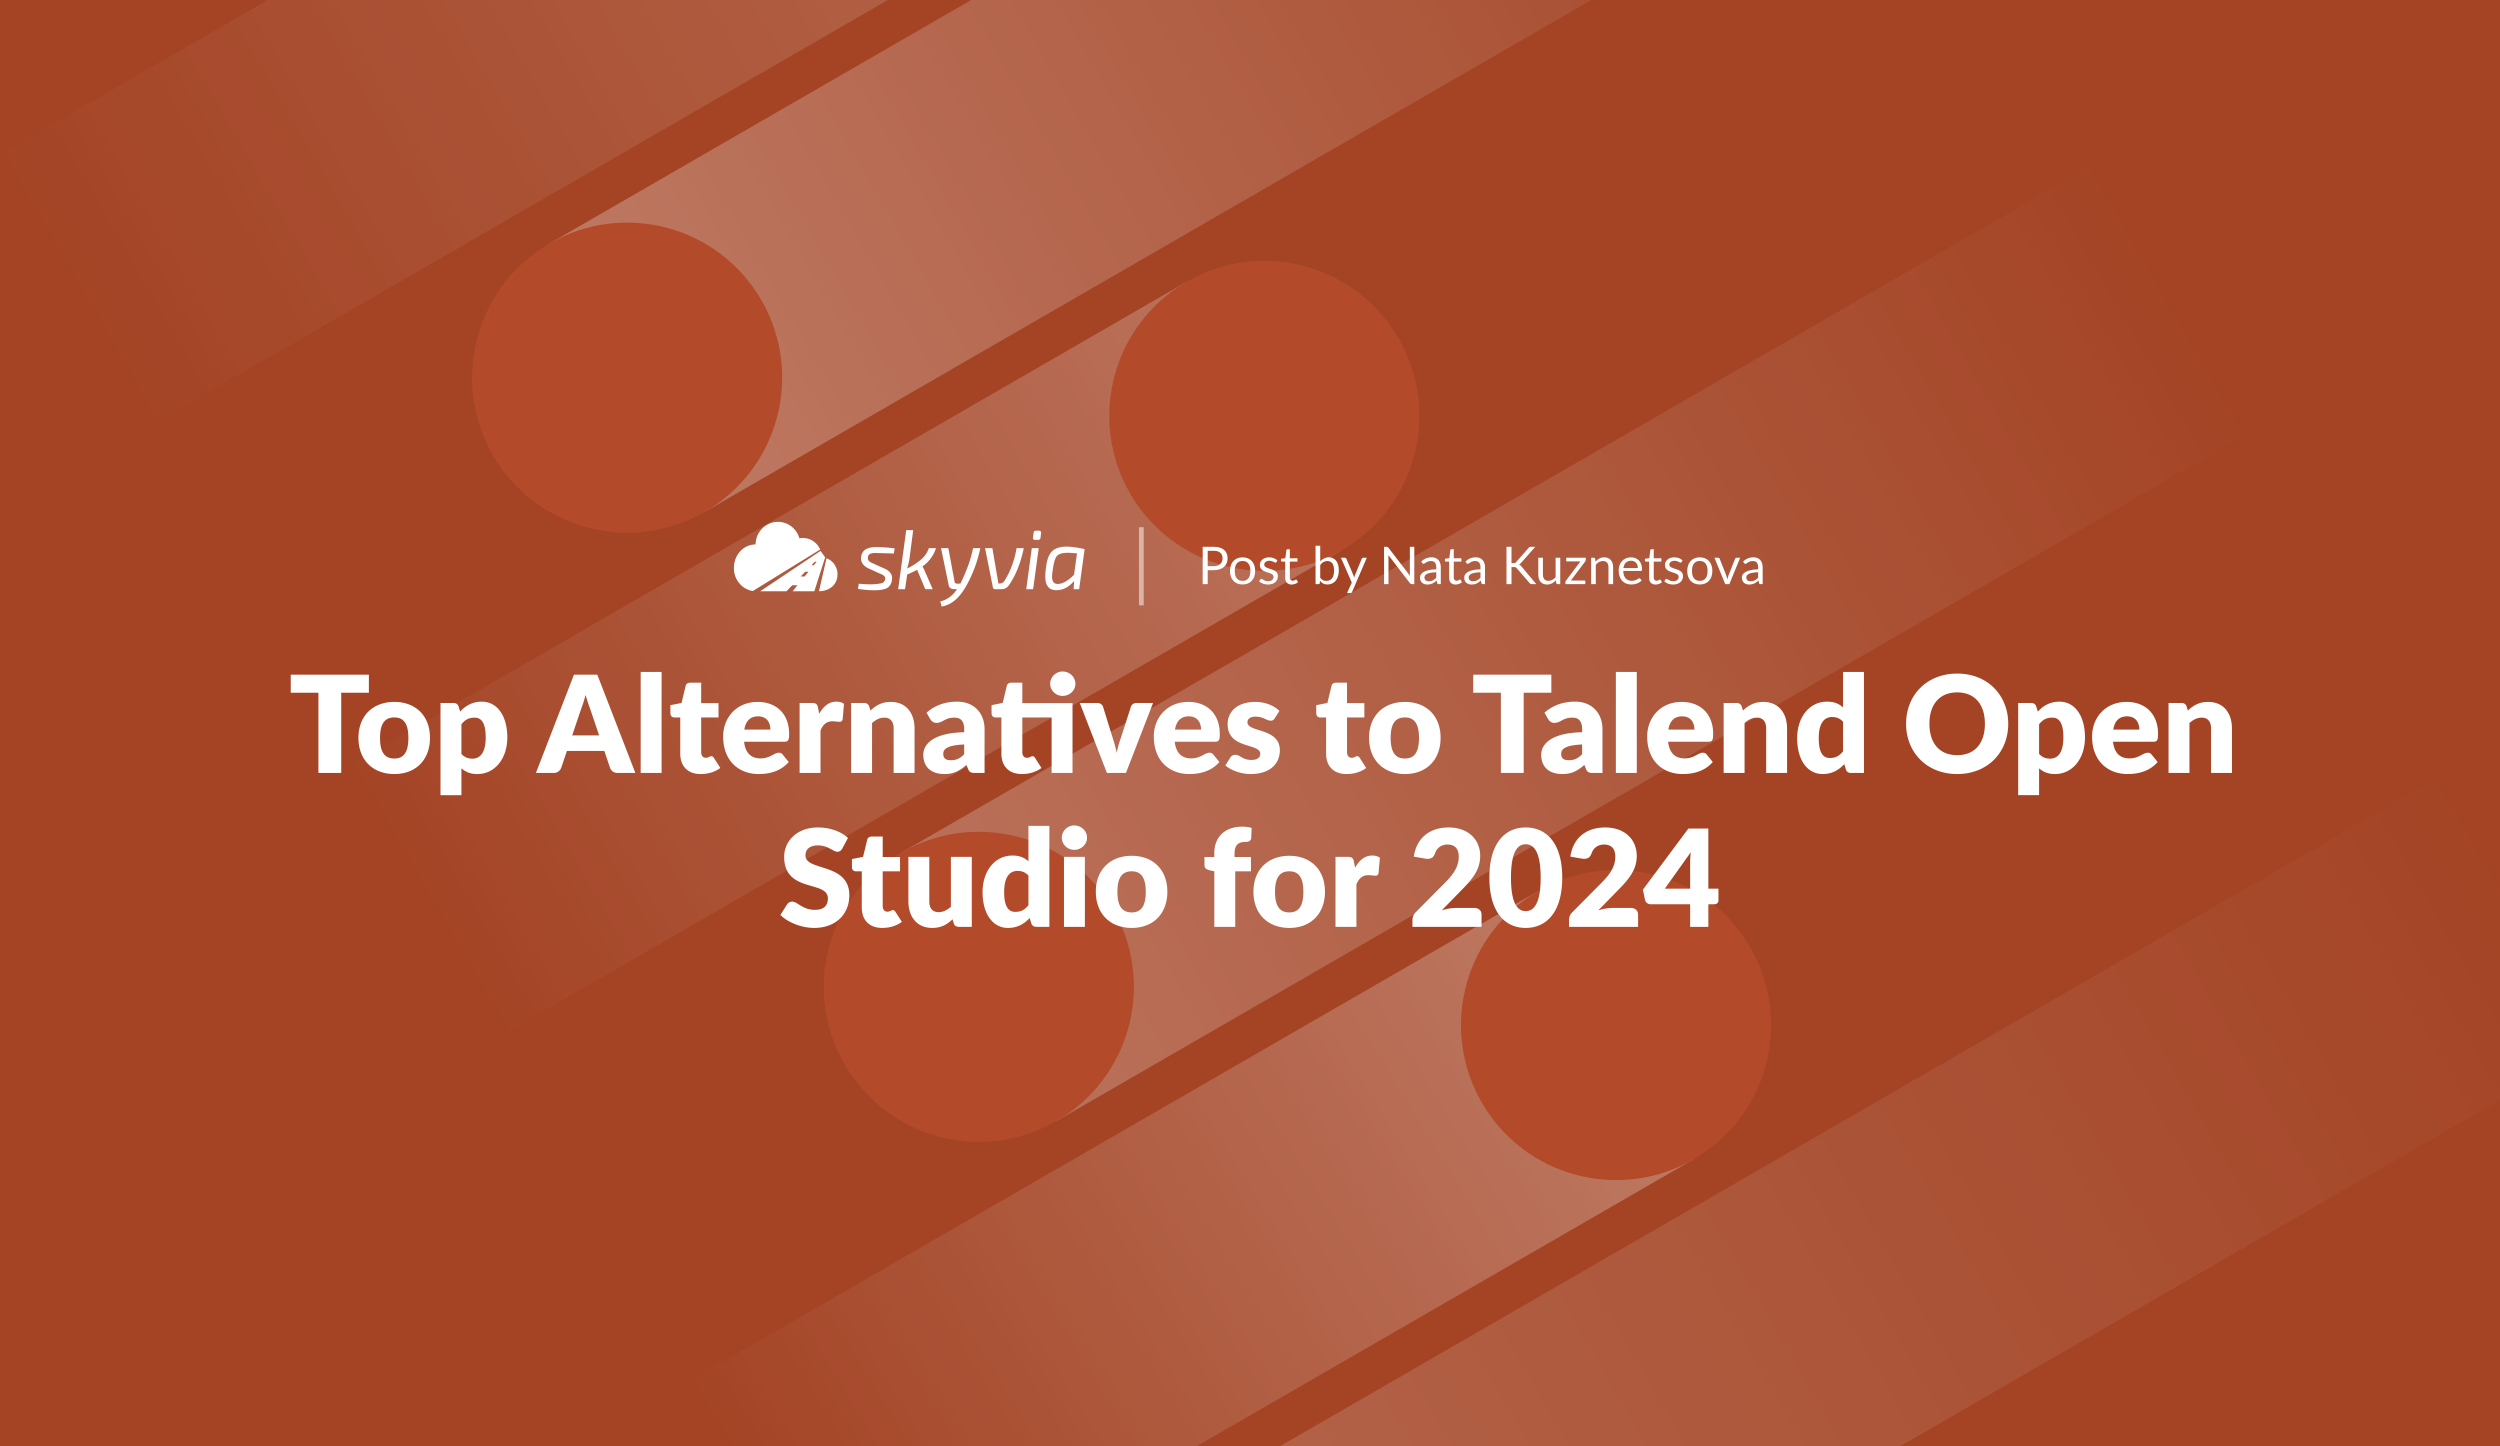
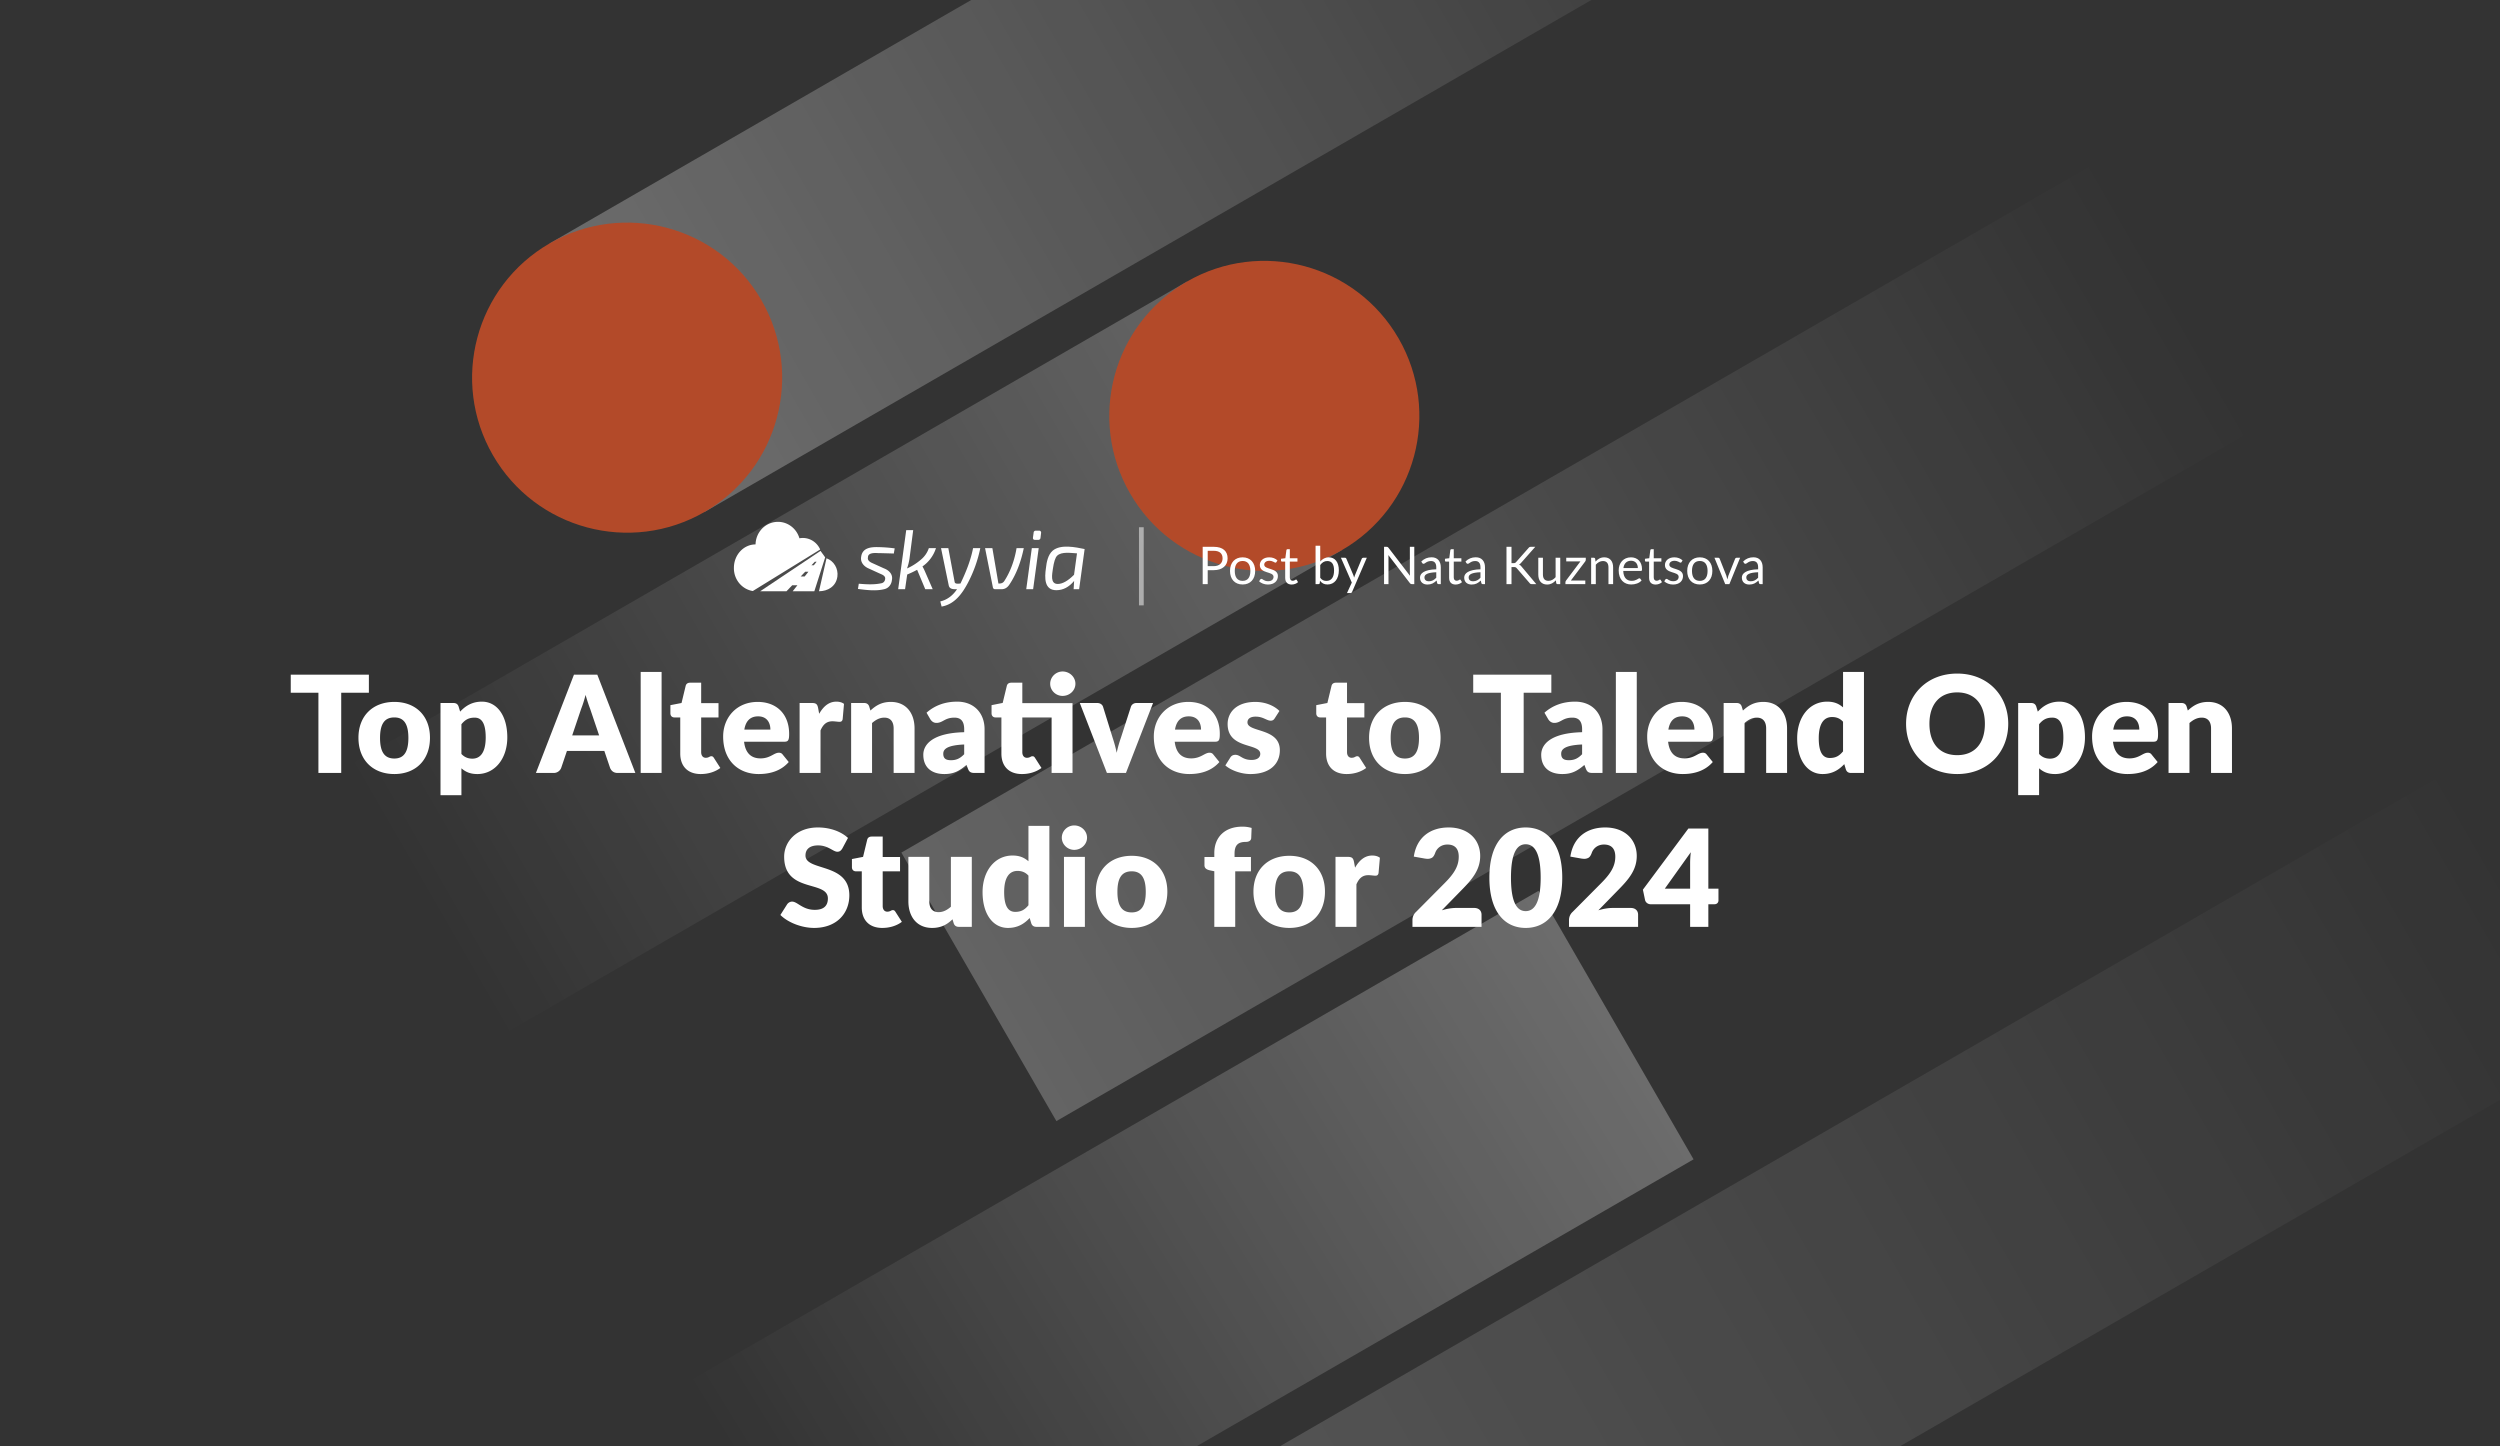
<svg xmlns="http://www.w3.org/2000/svg" width="2112" height="1222" fill="none">
  <rect width="100%" height="100%" fill="#333333" stroke="none" />
  <g clip-path="url(#top-alternatives-to-talend-open-studio-for-2024__a)">
-     <path fill="#A44425" d="M0 0h2112v1222H0z" />
    <g opacity=".8">
-       <path opacity=".2" transform="scale(-1 1) rotate(-60 -461.406 699.45)" fill="url(#top-alternatives-to-talend-open-studio-for-2024__b)" d="M0 0h261.933v818.542H0z" />
-     </g>
+       </g>
    <path opacity=".28" transform="rotate(-120 595.289 432.466)" fill="url(#top-alternatives-to-talend-open-studio-for-2024__c)" d="M595.289 432.466h261.933v1167.59H595.289z" />
    <circle cx="529.804" cy="319.045" r="130.967" transform="rotate(-120 529.804 319.045)" fill="#B34A29" />
    <path opacity=".24" transform="scale(-1 1) rotate(-60 -164.286 1214.096)" fill="url(#top-alternatives-to-talend-open-studio-for-2024__d)" d="M0 0h261.933v818.542H0z" />
    <circle cx="130.967" cy="130.967" r="130.967" transform="scale(-1 1) rotate(-60 -277.705 1279.58)" fill="#B34A29" />
    <path opacity=".24" transform="rotate(-120 892.422 947.104)" fill="url(#top-alternatives-to-talend-open-studio-for-2024__e)" d="M892.422 947.104h261.933v1167.59H892.422z" />
-     <circle cx="826.937" cy="833.683" r="130.967" transform="rotate(-120 826.937 833.683)" fill="#B34A29" />
    <path opacity=".28" transform="scale(-1 1) rotate(-60 132.832 1728.745)" fill="url(#top-alternatives-to-talend-open-studio-for-2024__f)" d="M0 0h261.933v1194.97H0z" />
-     <circle cx="130.967" cy="130.967" r="130.967" transform="scale(-1 1) rotate(-60 19.413 1794.228)" fill="#B34A29" />
    <path opacity=".16" transform="rotate(-120 1189.53 1461.74)" fill="url(#top-alternatives-to-talend-open-studio-for-2024__g)" d="M1189.53 1461.74h261.933v1167.59H1189.53z" />
    <path d="M311.633 569.951v15.276h-23.37V653h-19.266v-67.773h-23.37v-15.276h66.006Zm21.513 23.028c17.898 0 30.096 11.628 30.096 30.324 0 18.867-12.198 30.609-30.096 30.609-18.012 0-30.324-11.742-30.324-30.609 0-18.696 12.312-30.324 30.324-30.324Zm0 47.823c8.151 0 11.856-5.7 11.856-17.385 0-11.685-3.705-17.328-11.856-17.328-8.379 0-12.084 5.643-12.084 17.328 0 11.685 3.705 17.385 12.084 17.385Zm54.27-43.947 1.311 4.332c4.617-4.959 10.26-8.436 18.411-8.436 12.312 0 21.432 11.229 21.432 30.21 0 17.727-10.317 30.951-25.308 30.951-6.156 0-10.032-1.881-13.452-4.845v22.686h-17.67v-77.862h10.944c2.223 0 3.648.969 4.332 2.964Zm2.394 14.991v25.08c2.679 2.907 5.814 3.99 9.234 3.99 6.498 0 11.286-4.902 11.286-17.955 0-12.483-3.762-16.701-9.348-16.701-5.187 0-8.151 1.938-11.172 5.586Zm114.794-41.895L536.752 653h-14.934c-3.363 0-5.301-1.71-6.384-4.161l-4.902-14.478h-31.578l-4.902 14.478a6.73 6.73 0 0 1-6.27 4.161h-15.048l32.148-83.049h19.722Zm-21.204 51.3h22.743l-7.695-22.743c-1.14-2.907-2.451-6.897-3.762-11.457-1.14 4.617-2.508 8.664-3.648 11.571l-7.638 22.629Zm57.848-53.58h17.67V653h-17.67v-85.329Zm50.76 86.241c-11.172 0-17.328-6.783-17.328-17.271v-30.552h-5.016c-1.824 0-3.306-1.197-3.306-3.477v-6.897l9.405-1.824 3.477-14.421c.456-1.824 1.767-2.736 3.876-2.736h9.234v17.271h14.649v12.084H592.35v29.355c0 2.736 1.368 4.731 3.876 4.731 2.622 0 3.192-1.311 4.674-1.311 1.083 0 1.596.456 2.28 1.539l5.358 8.379c-4.56 3.42-10.431 5.13-16.53 5.13Zm70.669-27.303h-34.086c1.14 9.861 6.213 14.079 13.908 14.079 8.265 0 11.286-4.788 15.504-4.788 1.425 0 2.451.513 3.192 1.539l5.13 6.327c-7.239 8.322-17.328 10.146-25.422 10.146-16.53 0-29.982-10.83-29.982-31.749 0-15.789 11.172-29.184 29.184-29.184 15.618 0 26.562 9.975 26.562 27.075 0 5.244-.798 6.555-3.99 6.555Zm-33.858-10.26h22.002c0-5.586-2.736-11.172-10.374-11.172-6.669 0-10.431 3.933-11.628 11.172Zm62.308-18.297.912 4.959c3.648-6.384 8.322-10.26 14.478-10.26 2.679 0 4.845.627 6.498 1.881l-1.14 12.996c-.399 1.653-1.197 2.166-2.736 2.166-1.254 0-4.047-.456-5.871-.456-5.187 0-7.98 2.907-10.089 7.752V653h-17.67v-59.109h10.488c3.534 0 4.503 1.14 5.13 4.161Zm43.188-1.197 1.026 3.42c4.617-4.275 9.519-7.296 17.214-7.296 12.939 0 20.064 9.462 20.064 22.458V653h-17.67v-37.563c0-5.757-2.679-9.177-7.866-9.177-3.876 0-7.182 1.767-10.374 4.56V653h-17.67v-59.109h10.944c2.223 0 3.648.969 4.332 2.964Zm51.62 10.773-3.192-5.529c7.125-6.327 15.903-9.348 25.878-9.348 14.364 0 23.142 9.804 23.142 23.313V653h-8.094c-3.363 0-4.788-.627-5.928-3.534l-1.254-3.249c-5.928 5.016-10.602 7.695-18.696 7.695-10.83 0-17.784-5.643-17.784-16.302 0-8.436 7.467-18.411 34.542-19.038v-2.508c0-6.897-2.964-9.804-8.208-9.804-8.322 0-9.747 4.446-15.276 4.446-2.451 0-4.047-1.425-5.13-3.078Zm28.614 29.526v-8.208c-14.136.627-17.67 3.762-17.67 7.809 0 4.047 2.223 5.472 6.498 5.472 4.56 0 7.695-1.482 11.172-5.073Zm93.967-59.508c0 5.7-4.902 10.26-10.83 10.26-5.7 0-10.488-4.56-10.488-10.26s4.788-10.374 10.488-10.374c5.928 0 10.83 4.674 10.83 10.374Zm-2.451 16.359V653h-17.67v-46.911h-24.738v29.355c0 2.736 1.368 4.731 3.876 4.731 2.622 0 3.192-1.311 4.674-1.311 1.083 0 1.596.456 2.28 1.539l5.358 8.379c-4.56 3.42-10.431 5.13-16.53 5.13-11.172 0-17.328-6.783-17.328-17.271v-30.552h-5.016c-1.824 0-3.306-1.197-3.306-3.477v-6.897l9.405-1.881 3.477-14.364c.456-1.824 1.767-2.736 3.876-2.736h9.234v17.271h42.408Zm54.029-.114h14.022L951.202 653h-16.074l-22.914-59.109h14.706c2.508 0 4.275 1.311 4.902 3.078l8.208 26.505a113.49 113.49 0 0 1 3.363 12.483 97.693 97.693 0 0 1 3.477-12.483l8.55-26.505c.627-1.767 2.394-3.078 4.674-3.078Zm66.406 32.718h-34.088c1.14 9.861 6.213 14.079 13.908 14.079 8.26 0 11.29-4.788 15.5-4.788 1.43 0 2.45.513 3.2 1.539l5.13 6.327c-7.24 8.322-17.33 10.146-25.43 10.146-16.526 0-29.978-10.83-29.978-31.749 0-15.789 11.172-29.184 29.188-29.184 15.61 0 26.56 9.975 26.56 27.075 0 5.244-.8 6.555-3.99 6.555Zm-33.86-10.26h22c0-5.586-2.73-11.172-10.37-11.172-6.671 0-10.433 3.933-11.63 11.172Zm88.24-15.732-3.99 6.213c-.91 1.425-1.82 1.995-3.42 1.995-3.36 0-6.32-3.42-12.65-3.42-4.5 0-6.96 1.824-6.96 4.845 0 8.664 27.36 4.446 27.36 23.541 0 11.742-8.66 20.121-24.85 20.121-7.98 0-16.64-3.192-21.2-7.296l4.1-6.498c.91-1.539 2.23-2.451 4.45-2.451 4.1 0 5.81 4.332 13.56 4.332 5.48 0 7.41-2.565 7.41-5.13 0-9.405-27.58-3.648-27.58-25.194 0-10.032 7.69-18.696 23.37-18.696 8.6 0 16.01 3.249 20.4 7.638Zm56.75 53.295c-11.17 0-17.33-6.783-17.33-17.271v-30.552h-5.02c-1.82 0-3.3-1.197-3.3-3.477v-6.897l9.4-1.824 3.48-14.421c.46-1.824 1.77-2.736 3.88-2.736h9.23v17.271h14.65v12.084h-14.65v29.355c0 2.736 1.37 4.731 3.88 4.731 2.62 0 3.19-1.311 4.67-1.311 1.08 0 1.6.456 2.28 1.539l5.36 8.379c-4.56 3.42-10.43 5.13-16.53 5.13Zm49.29-60.933c17.9 0 30.1 11.628 30.1 30.324 0 18.867-12.2 30.609-30.1 30.609-18.01 0-30.32-11.742-30.32-30.609 0-18.696 12.31-30.324 30.32-30.324Zm0 47.823c8.15 0 11.86-5.7 11.86-17.385 0-11.685-3.71-17.328-11.86-17.328-8.38 0-12.08 5.643-12.08 17.328 0 11.685 3.7 17.385 12.08 17.385Zm123.66-70.851v15.276h-23.37V653h-19.27v-67.773h-23.37v-15.276h66.01Zm-2.63 37.677-3.19-5.529c7.13-6.327 15.9-9.348 25.88-9.348 14.36 0 23.14 9.804 23.14 23.313V653h-8.09c-3.37 0-4.79-.627-5.93-3.534l-1.26-3.249c-5.92 5.016-10.6 7.695-18.69 7.695-10.83 0-17.79-5.643-17.79-16.302 0-8.436 7.47-18.411 34.55-19.038v-2.508c0-6.897-2.97-9.804-8.21-9.804-8.32 0-9.75 4.446-15.28 4.446-2.45 0-4.04-1.425-5.13-3.078Zm28.62 29.526v-8.208c-14.14.627-17.67 3.762-17.67 7.809 0 4.047 2.22 5.472 6.49 5.472 4.56 0 7.7-1.482 11.18-5.073Zm28.51-69.483h17.67V653h-17.67v-85.329Zm78.23 58.938h-34.09c1.14 9.861 6.22 14.079 13.91 14.079 8.27 0 11.29-4.788 15.51-4.788 1.42 0 2.45.513 3.19 1.539l5.13 6.327c-7.24 8.322-17.33 10.146-25.42 10.146-16.53 0-29.99-10.83-29.99-31.749 0-15.789 11.18-29.184 29.19-29.184 15.62 0 26.56 9.975 26.56 27.075 0 5.244-.8 6.555-3.99 6.555Zm-33.86-10.26h22c0-5.586-2.73-11.172-10.37-11.172-6.67 0-10.43 3.933-11.63 11.172Zm61.97-19.494 1.02 3.42c4.62-4.275 9.52-7.296 17.22-7.296 12.94 0 20.06 9.462 20.06 22.458V653h-17.67v-37.563c0-5.757-2.68-9.177-7.86-9.177-3.88 0-7.19 1.767-10.38 4.56V653h-17.67v-59.109h10.95c2.22 0 3.64.969 4.33 2.964Zm85.59-29.184h17.67V653h-10.94c-2.23 0-3.65-.969-4.34-2.964l-1.36-4.503c-4.68 5.016-10.26 8.379-18.36 8.379-12.31 0-21.43-11.172-21.43-30.267 0-17.67 10.2-30.894 25.31-30.894 6.15 0 10.03 1.881 13.45 4.845v-29.925Zm0 67.089v-25.023c-2.68-2.964-5.81-3.99-9.23-3.99-6.5 0-11.29 4.902-11.29 17.898 0 12.483 3.76 16.701 9.35 16.701 5.19 0 8.09-1.938 11.17-5.586Zm139.56-23.313c0 23.997-17.28 42.465-43.1 42.465-25.87 0-43.2-18.468-43.2-42.465 0-23.997 17.33-42.408 43.2-42.408 25.82 0 43.1 18.525 43.1 42.408Zm-19.73 0c0-16.473-8.66-26.505-23.37-26.505-14.82 0-23.48 10.032-23.48 26.505 0 16.644 8.66 26.505 23.48 26.505 14.71 0 23.37-9.861 23.37-26.505Zm43.4-14.592 1.31 4.332c4.61-4.959 10.26-8.436 18.41-8.436 12.31 0 21.43 11.229 21.43 30.21 0 17.727-10.32 30.951-25.31 30.951-6.15 0-10.03-1.881-13.45-4.845v22.686h-17.67v-77.862h10.94c2.23 0 3.65.969 4.34 2.964Zm2.39 14.991v25.08c2.68 2.907 5.81 3.99 9.23 3.99 6.5 0 11.29-4.902 11.29-17.955 0-12.483-3.76-16.701-9.35-16.701-5.18 0-8.15 1.938-11.17 5.586Zm96.52 14.763h-34.08c1.14 9.861 6.21 14.079 13.91 14.079 8.26 0 11.28-4.788 15.5-4.788 1.42 0 2.45.513 3.19 1.539l5.13 6.327c-7.24 8.322-17.33 10.146-25.42 10.146-16.53 0-29.98-10.83-29.98-31.749 0-15.789 11.17-29.184 29.18-29.184 15.62 0 26.56 9.975 26.56 27.075 0 5.244-.79 6.555-3.99 6.555Zm-33.85-10.26h22c0-5.586-2.74-11.172-10.38-11.172-6.67 0-10.43 3.933-11.62 11.172Zm61.96-19.494 1.03 3.42c4.61-4.275 9.52-7.296 17.21-7.296 12.94 0 20.07 9.462 20.07 22.458V653h-17.67v-37.563c0-5.757-2.68-9.177-7.87-9.177-3.88 0-7.18 1.767-10.37 4.56V653h-17.67v-59.109h10.94c2.22 0 3.65.969 4.33 2.964ZM716.378 707.874l-4.788 8.949c-1.14 1.824-2.223 2.736-4.218 2.736-3.477 0-7.752-5.358-16.188-5.358-7.239 0-10.716 3.306-10.716 8.55 0 13.452 37.05 5.814 37.05 33.63 0 15.333-10.83 27.531-29.754 27.531-10.317 0-22.002-4.446-28.5-10.944l5.7-9.006c.912-1.311 2.451-2.28 4.218-2.28 4.503 0 8.778 6.954 19.152 6.954 7.011 0 11.058-2.964 11.058-9.633 0-15.618-36.936-4.275-36.936-35.283 0-12.54 10.26-24.681 28.5-24.681 10.203 0 19.494 3.363 25.422 8.835Zm28.984 76.038c-11.172 0-17.328-6.783-17.328-17.271v-30.552h-5.016c-1.824 0-3.306-1.197-3.306-3.477v-6.897l9.405-1.824 3.477-14.421c.456-1.824 1.767-2.736 3.876-2.736h9.234v17.271h14.649v12.084h-14.649v29.355c0 2.736 1.368 4.731 3.876 4.731 2.622 0 3.192-1.311 4.674-1.311 1.083 0 1.596.456 2.28 1.539l5.358 8.379c-4.56 3.42-10.431 5.13-16.53 5.13Zm57.945-60.021h17.67V783h-10.944c-2.223 0-3.648-.969-4.332-2.964l-1.026-3.42c-4.503 4.389-9.576 7.296-17.214 7.296-12.939 0-20.064-9.519-20.064-22.515v-37.506h17.67v37.506c0 5.871 2.679 9.177 7.866 9.177 3.876 0 7.182-1.767 10.374-4.56v-42.123Zm65.529-26.22h17.67V783h-10.944c-2.223 0-3.648-.969-4.332-2.964l-1.368-4.503c-4.674 5.016-10.26 8.379-18.354 8.379-12.312 0-21.432-11.172-21.432-30.267 0-17.67 10.203-30.894 25.308-30.894 6.156 0 10.032 1.881 13.452 4.845v-29.925Zm0 67.089v-25.023c-2.679-2.964-5.814-3.99-9.234-3.99-6.498 0-11.286 4.902-11.286 17.898 0 12.483 3.762 16.701 9.348 16.701 5.187 0 8.094-1.938 11.172-5.586Zm49.501-57.057c0 5.586-4.902 10.26-10.83 10.26-5.7 0-10.488-4.674-10.488-10.26 0-5.757 4.788-10.374 10.488-10.374 5.928 0 10.83 4.617 10.83 10.374Zm-19.494 16.188h17.67V783h-17.67v-59.109Zm57.24-.912c17.898 0 30.096 11.628 30.096 30.324 0 18.867-12.198 30.609-30.096 30.609-18.012 0-30.324-11.742-30.324-30.609 0-18.696 12.312-30.324 30.324-30.324Zm0 47.823c8.151 0 11.856-5.7 11.856-17.385 0-11.685-3.705-17.328-11.856-17.328-8.379 0-12.084 5.643-12.084 17.328 0 11.685 3.705 17.385 12.084 17.385ZM1043.52 783h-17.67v-46.968l-3.88-.798c-2.67-.627-4.44-1.767-4.44-4.275v-6.954h8.32v-3.363c0-13.452 8.89-22.287 23.71-22.287 2.91 0 5.13.342 7.81 1.083l-.34 8.607c-.17 2.394-2.45 3.192-4.39 3.192-6.27 0-9.69 2.223-9.69 9.975v2.793h13.85v12.084h-13.28V783Zm45.71-60.021c17.9 0 30.1 11.628 30.1 30.324 0 18.867-12.2 30.609-30.1 30.609-18.01 0-30.32-11.742-30.32-30.609 0-18.696 12.31-30.324 30.32-30.324Zm0 47.823c8.15 0 11.86-5.7 11.86-17.385 0-11.685-3.71-17.328-11.86-17.328-8.38 0-12.08 5.643-12.08 17.328 0 11.685 3.7 17.385 12.08 17.385Zm54.61-42.75.92 4.959c3.64-6.384 8.32-10.26 14.47-10.26 2.68 0 4.85.627 6.5 1.881l-1.14 12.996c-.4 1.653-1.2 2.166-2.73 2.166-1.26 0-4.05-.456-5.88-.456-5.18 0-7.98 2.907-10.08 7.752V783h-17.67v-59.109h10.48c3.54 0 4.51 1.14 5.13 4.161Zm86.1 38.988h15.51c3.82 0 6.15 2.28 6.15 5.7V783h-58.36v-5.7c0-2.223.79-4.902 3.07-6.954l23.94-24.111c8.21-8.208 12.09-14.535 12.09-22.515 0-6.612-3.14-10.26-9.58-10.26-5.24 0-9 3.135-10.37 7.239-.8 2.109-1.71 3.42-2.79 3.99-1.09.57-2.23.855-3.54.855-.68 0-1.48-.114-2.34-.228l-9.34-1.653c2.45-16.587 14.25-24.624 29.41-24.624 16.41 0 26.67 10.032 26.67 24.111 0 12.141-7.35 20.292-16.18 29.241l-16.25 16.644c4.16-1.311 8.44-1.995 11.91-1.995Zm89.85-25.593c0 28.956-13.23 42.465-30.9 42.465-17.61 0-30.66-13.509-30.66-42.465 0-29.013 13.05-42.408 30.66-42.408 17.67 0 30.9 13.395 30.9 42.408Zm-18.24 0c0-23.028-6.39-28.215-12.66-28.215-6.27 0-12.42 5.187-12.42 28.215s6.15 28.272 12.42 28.272 12.66-5.244 12.66-28.272Zm60.65 25.593h15.51c3.82 0 6.15 2.28 6.15 5.7V783h-58.37v-5.7c0-2.223.8-4.902 3.08-6.954l23.94-24.111c8.21-8.208 12.09-14.535 12.09-22.515 0-6.612-3.14-10.26-9.58-10.26-5.24 0-9.01 3.135-10.37 7.239-.8 2.109-1.71 3.42-2.8 3.99-1.08.57-2.22.855-3.53.855-.68 0-1.48-.114-2.34-.228l-9.35-1.653c2.46-16.587 14.25-24.624 29.42-24.624 16.41 0 26.67 10.032 26.67 24.111 0 12.141-7.35 20.292-16.19 29.241l-16.24 16.644c4.16-1.311 8.44-1.995 11.91-1.995Zm81.01-16.302h8.55v9.918c0 1.767-1.2 3.249-3.42 3.249h-5.13V783h-15.39v-19.095h-33.4c-2.23 0-4.22-1.539-4.68-3.591l-1.82-8.721 38.42-51.642h16.87v50.787Zm-36.77 0h21.38v-21.66c0-2.679.17-5.757.57-9.12l-21.95 30.78ZM654.67 441.031c-9.236 1.292-16.181 9.31-16.377 18.895-10.1 0-18.289 8.855-18.289 19.777-.186 9.717 6.63 18.084 15.965 19.598l56.923-35.088c-3.038-6.926-10.272-10.832-17.54-9.472-2.67-9.185-11.446-15.003-20.682-13.71Zm136.045 22.023c-2.023 6.322-6.047 11.764-11.428 15.46a39.468 39.468 0 0 1 2.007 3.99l6.652 15.246h-6.304l-6.858-16.386a86.342 86.342 0 0 1-8.382 3.99l-1.801 12.397h-5.819l6.789-49.871h5.888l-3.117 24.08a43.278 43.278 0 0 1-2.078 8.265 47.453 47.453 0 0 0 11.845-7.552 21.275 21.275 0 0 0 6.581-9.619h6.025Zm-56.759 17.24c-3.991-1.651-7.278-5.21-6.442-9.903.967-7.515 7.943-8.322 14.132-8.192 4.75.066 9.491.423 14.2 1.068l-.762 4.346c-5.68-.189-10.113-.308-13.3-.357-2.638-.128-8.568-.51-8.52 3.563-.69 2.716 2.033 4.211 4.087 5.058l9.421 4.275c4.137 1.539 7.74 4.951 6.719 9.831-.375 3.827-2.829 6.986-6.546 7.766-7.126 1.74-14.942.71-22.132-.214l.692-4.417c6.372.55 13.255.985 19.535-.499 1.439-.422 2.499-1.68 2.701-3.205.55-2.53-1.722-3.69-3.602-4.488-3.409-1.507-6.788-3.091-10.183-4.632Zm94.202-17.24h-6.096c-2.101 10.574-6.039 20.316-10.667 29.923-1.373 0-4.627.703-4.92-1.355l-5.334-28.568h-6.165l6.513 31.49c.798 3.539 4.227 3.206 6.996 3.206-3.341 5.127-8.223 8.981-14.131 10.329l1.108 4.347c10.983-1.903 17.472-10.953 22.444-20.447a110.728 110.728 0 0 0 10.252-28.925Zm36.727 0c-2.214 10.838-6.093 21.937-12.331 31.063-1.552 2.307-3.868 3.773-6.65 3.633h-5.195c-.97.079-1.827-.646-1.94-1.64l-6.581-33.056h6.166l5.126 29.922c2.027 0 3.662-.206 4.918-2.066 5.375-8.189 8.803-18.172 10.391-27.856h6.096Zm2.084 34.696h5.818l4.711-34.696h-5.819l-4.71 34.696Zm10.875-49.444c1.072-.079 1.895.923 1.663 1.996l-.485 4.059c-.061 1.017-.954 1.805-1.94 1.711h-2.701c-1.294 0-1.871-.665-1.732-1.995l.554-3.99c-.01-1.029.872-1.869 1.869-1.781h2.772Z" fill="#fff" />
    <path fill-rule="evenodd" clip-rule="evenodd" d="M907.007 497.75h4.641l4.642-33.913c-7.553-1.532-20.223-4.337-27.016 1.39-3.997 3.53-5.11 9.665-5.681 14.783-1.132 7.983-1.552 18.594 8.797 18.594 5.681.002 10.691-2.611 15.032-7.837l-.415 6.983Zm.346-12.184 2.494-18.095c-4.808-.205-13.14-1.734-16.868 2.101-1.501 1.544-2.667 5.189-3.498 10.937-.585 4.412-2.486 12.824 4.087 12.823 4.018 0 8.613-2.588 13.785-7.766Z" fill="#fff" />
    <path d="M691.878 499.486c7.355 0 14.423-4.04 15.545-12.376.909-6.752-2.933-13.227-9.187-15.483l-6.358 27.859Z" fill="#fff" />
    <path fill-rule="evenodd" clip-rule="evenodd" d="M673.654 494.43h-4.385l-4.842 5.055h-22.222l50.979-34.089 3.921 5.454-9.149 28.635h-18.3l3.998-5.055Zm2.736-7.409 3.877-4.045 2.7.001-3.202 4.044h-3.375Zm9.09-9.463h2.022l2.376-3.002h-1.521l-2.877 3.002Z" fill="#fff" />
    <path opacity=".5" fill="#fff" d="M962.211 445.412h4v66h-4z" />
    <path d="M1016.03 461.943h9.3c7.99 0 11.75 3.85 11.75 9.768 0 5.852-4.14 9.966-11.75 9.966h-5.06v11.792h-4.24v-31.526Zm4.24 16.346h5.06c4.86 0 7.5-2.706 7.5-6.578 0-4.026-2.46-6.402-7.5-6.402h-5.06v12.98Zm29.49-7.458c6.51 0 10.61 4.51 10.61 11.484 0 7.018-4.1 11.462-10.61 11.462-6.58 0-10.65-4.444-10.65-11.462 0-6.974 4.07-11.484 10.65-11.484Zm0 19.888c4.4 0 6.56-3.102 6.56-8.382 0-5.302-2.16-8.426-6.56-8.426-4.46 0-6.62 3.124-6.62 8.426 0 5.28 2.16 8.382 6.62 8.382Zm29.43-17.292-.88 1.43c-.17.33-.44.484-.81.484-.86 0-2.14-1.584-5.19-1.584-2.64 0-4.29 1.43-4.29 3.234 0 4.576 11.55 2.442 11.55 9.658 0 4.092-3 7.172-8.43 7.172-3.1 0-5.68-1.122-7.44-2.706l.93-1.496c.24-.374.53-.594 1.03-.594 1.08 0 2.11 1.98 5.68 1.98 3.08 0 4.55-1.694 4.55-3.674 0-4.906-11.59-2.354-11.59-10.032 0-3.432 2.88-6.468 7.92-6.468 2.92 0 5.28.99 6.97 2.596Zm12.02 20.394c-3.52 0-5.48-2.024-5.48-5.72v-13.64h-2.68c-.46 0-.84-.264-.84-.858v-1.562l3.65-.462.91-6.886c.08-.44.39-.748.9-.748h1.98v7.678h6.44v2.838h-6.44v13.376c0 1.87 1.01 2.772 2.44 2.772 1.65 0 2.35-1.056 2.82-1.056.19 0 .39.132.55.374l1.14 1.87c-1.34 1.254-3.37 2.024-5.39 2.024Zm24.12-32.758v13.332c1.87-2.178 4.18-3.564 7.26-3.564 5.24 0 8.47 4.136 8.47 10.912 0 7.216-3.65 12.034-9.59 12.034-2.93 0-4.84-1.144-6.34-3.168l-.19 2.024c-.11.55-.47.836-1.02.836h-2.53v-32.406h3.94Zm0 16.258v10.78c1.43 1.936 3.15 2.64 5.19 2.64 4.21 0 6.49-2.97 6.49-8.844 0-5.456-2.04-7.942-5.72-7.942-2.55 0-4.35 1.232-5.96 3.366Zm36.25-6.138h3.11l-12.43 28.864c-.27.594-.6.968-1.41.968h-2.91l4.07-8.844-9.19-20.988h3.39c.68 0 1.05.396 1.21.814l5.96 14.036c.24.616.44 1.254.59 1.936.2-.682.42-1.342.66-1.958l5.79-14.014c.17-.462.64-.814 1.16-.814Zm39.47-9.24h3.74v31.526h-2.13c-.68 0-1.08-.22-1.52-.77l-18.24-23.76c.07.726.09 1.452.09 2.068v22.462h-3.74v-31.526h2.2c.75 0 .99.132 1.48.726l18.23 23.738c-.06-.77-.11-1.496-.11-2.134v-22.33Zm10.37 13.64-.71-1.254c2.47-2.376 5.26-3.542 8.72-3.542 5.01 0 7.76 3.41 7.76 8.426v14.256h-1.74c-.77 0-1.12-.198-1.36-.924l-.44-2.112c-2.33 2.156-4.36 3.388-7.77 3.388-3.45 0-6.27-1.892-6.27-5.918 0-3.52 3.63-6.71 13.75-6.952v-1.738c0-3.454-1.51-5.258-4.4-5.258-3.85 0-5.03 2.354-6.38 2.354-.52 0-.9-.308-1.16-.726Zm11.94 12.474v-4.62c-7.23.242-9.98 1.848-9.98 4.29 0 2.376 1.62 3.344 3.67 3.344 2.71 0 4.55-1.144 6.31-3.014Zm16.34 5.764c-3.52 0-5.48-2.024-5.48-5.72v-13.64h-2.68c-.47 0-.84-.264-.84-.858v-1.562l3.65-.462.9-6.886c.09-.44.4-.748.91-.748h1.98v7.678h6.44v2.838h-6.44v13.376c0 1.87 1.01 2.772 2.44 2.772 1.65 0 2.35-1.056 2.81-1.056.2 0 .4.132.55.374l1.15 1.87c-1.34 1.254-3.37 2.024-5.39 2.024Zm9.06-18.238-.71-1.254c2.47-2.376 5.26-3.542 8.72-3.542 5.01 0 7.76 3.41 7.76 8.426v14.256h-1.74c-.77 0-1.12-.198-1.36-.924l-.44-2.112c-2.33 2.156-4.36 3.388-7.77 3.388-3.45 0-6.27-1.892-6.27-5.918 0-3.52 3.63-6.71 13.75-6.952v-1.738c0-3.454-1.51-5.258-4.4-5.258-3.85 0-5.03 2.354-6.38 2.354-.52 0-.9-.308-1.16-.726Zm11.94 12.474v-4.62c-7.23.242-9.98 1.848-9.98 4.29 0 2.376 1.62 3.344 3.67 3.344 2.71 0 4.55-1.144 6.31-3.014Zm26.22-26.114v13.816h1.61c1.12 0 1.72-.242 2.27-.924l10.49-11.88c.59-.77 1.17-1.012 2.11-1.012h3.61L1285 475.517c-.6.704-1.1 1.144-1.72 1.43.79.264 1.41.77 2.03 1.584l12.54 14.938h-3.7c-1.12 0-1.52-.308-1.94-.902l-10.86-12.518c-.6-.726-1.1-1.012-2.49-1.012h-1.94v14.432h-4.24v-31.526h4.24Zm37.26 9.24h3.92v22.286h-2.34c-.55 0-.9-.264-1.05-.814l-.31-2.398c-1.94 2.134-4.29 3.564-7.39 3.564-4.89 0-7.46-3.366-7.46-8.426v-14.212h3.92v14.212c0 3.366 1.51 5.302 4.68 5.302 2.31 0 4.34-1.166 6.03-3.102v-16.412Zm25.5 0v1.672c0 .55-.19 1.122-.52 1.496l-12.08 16.06h12.19v3.058h-16.79v-1.628c0-.374.18-.946.53-1.408l12.14-16.17h-11.99v-3.08h16.52Zm7.91.814.31 2.42c1.93-2.178 4.29-3.586 7.41-3.586 4.86 0 7.46 3.388 7.46 8.448v14.19h-3.94v-14.19c0-3.366-1.52-5.324-4.66-5.324-2.31 0-4.34 1.188-6.03 3.102v16.412h-3.94v-22.286h2.35c.55 0 .91.264 1.04.814Zm38.13 16.918 1.1 1.43c-1.94 2.354-5.55 3.432-8.74 3.432-6.16 0-10.62-4.224-10.62-11.902 0-6.248 3.94-11.044 10.4-11.044 5.35 0 9.31 3.63 9.31 9.966 0 1.232-.22 1.54-.95 1.54h-14.89c.18 5.61 2.86 8.36 7.08 8.36 3.92 0 5.57-2.156 6.56-2.156.33 0 .57.132.75.374Zm-14.26-9.02h12.19c0-3.63-2.11-6.182-5.7-6.182-3.76 0-5.96 2.31-6.49 6.182Zm27.19 13.926c-3.52 0-5.48-2.024-5.48-5.72v-13.64h-2.68c-.46 0-.84-.264-.84-.858v-1.562l3.66-.462.9-6.886c.09-.44.39-.748.9-.748h1.98v7.678h6.45v2.838h-6.45v13.376c0 1.87 1.01 2.772 2.44 2.772 1.65 0 2.36-1.056 2.82-1.056.2 0 .39.132.55.374l1.14 1.87c-1.34 1.254-3.36 2.024-5.39 2.024Zm22.79-20.394-.88 1.43c-.18.33-.44.484-.82.484-.85 0-2.13-1.584-5.19-1.584-2.64 0-4.29 1.43-4.29 3.234 0 4.576 11.55 2.442 11.55 9.658 0 4.092-2.99 7.172-8.42 7.172-3.11 0-5.68-1.122-7.44-2.706l.92-1.496c.25-.374.53-.594 1.04-.594 1.08 0 2.11 1.98 5.67 1.98 3.08 0 4.56-1.694 4.56-3.674 0-4.906-11.6-2.354-11.6-10.032 0-3.432 2.89-6.468 7.92-6.468 2.93 0 5.28.99 6.98 2.596Zm14.57-2.596c6.51 0 10.6 4.51 10.6 11.484 0 7.018-4.09 11.462-10.6 11.462-6.58 0-10.65-4.444-10.65-11.462 0-6.974 4.07-11.484 10.65-11.484Zm0 19.888c4.4 0 6.55-3.102 6.55-8.382 0-5.302-2.15-8.426-6.55-8.426-4.47 0-6.62 3.124-6.62 8.426 0 5.28 2.15 8.382 6.62 8.382Zm31.01-19.536h3.05l-9.08 22.286h-3.52l-9.09-22.286h3.19c.64 0 1.06.374 1.21.814l5.66 14.344c.35 1.078.59 2.09.83 3.124.24-1.034.49-2.046.86-3.124l5.72-14.344c.18-.462.62-.814 1.17-.814Zm6.3 4.4-.7-1.254c2.46-2.376 5.26-3.542 8.71-3.542 5.02 0 7.77 3.41 7.77 8.426v14.256h-1.74c-.77 0-1.12-.198-1.36-.924l-.44-2.112c-2.34 2.156-4.36 3.388-7.77 3.388-3.45 0-6.27-1.892-6.27-5.918 0-3.52 3.63-6.71 13.75-6.952v-1.738c0-3.454-1.52-5.258-4.4-5.258-3.85 0-5.04 2.354-6.38 2.354-.53 0-.9-.308-1.17-.726Zm11.95 12.474v-4.62c-7.24.242-9.99 1.848-9.99 4.29 0 2.376 1.63 3.344 3.68 3.344 2.7 0 4.55-1.144 6.31-3.014Z" fill="#fff" />
  </g>
  <defs>
    <linearGradient id="top-alternatives-to-talend-open-studio-for-2024__b" x1="130.967" y1="0" x2="130.967" y2="818.542" gradientUnits="userSpaceOnUse">
      <stop stop-color="#fff" />
      <stop offset="1" stop-color="#fff" stop-opacity="0" />
    </linearGradient>
    <linearGradient id="top-alternatives-to-talend-open-studio-for-2024__c" x1="726.256" y1="432.466" x2="726.256" y2="1600.06" gradientUnits="userSpaceOnUse">
      <stop stop-color="#fff" />
      <stop offset="1" stop-color="#fff" stop-opacity="0" />
    </linearGradient>
    <linearGradient id="top-alternatives-to-talend-open-studio-for-2024__d" x1="130.967" y1="0" x2="130.967" y2="818.542" gradientUnits="userSpaceOnUse">
      <stop stop-color="#fff" />
      <stop offset="1" stop-color="#fff" stop-opacity="0" />
    </linearGradient>
    <linearGradient id="top-alternatives-to-talend-open-studio-for-2024__e" x1="1023.39" y1="947.104" x2="1023.39" y2="2114.7" gradientUnits="userSpaceOnUse">
      <stop stop-color="#fff" />
      <stop offset="1" stop-color="#fff" stop-opacity="0" />
    </linearGradient>
    <linearGradient id="top-alternatives-to-talend-open-studio-for-2024__f" x1="130.967" y1="0" x2="106.723" y2="826.032" gradientUnits="userSpaceOnUse">
      <stop stop-color="#fff" />
      <stop offset="1" stop-color="#fff" stop-opacity="0" />
    </linearGradient>
    <linearGradient id="top-alternatives-to-talend-open-studio-for-2024__g" x1="1320.5" y1="1461.74" x2="1320.5" y2="2629.33" gradientUnits="userSpaceOnUse">
      <stop stop-color="#fff" />
      <stop offset="1" stop-color="#fff" stop-opacity="0" />
    </linearGradient>
    <clipPath id="top-alternatives-to-talend-open-studio-for-2024__a">
      <path fill="#fff" d="M0 0h2112v1222H0z" />
    </clipPath>
  </defs>
</svg>